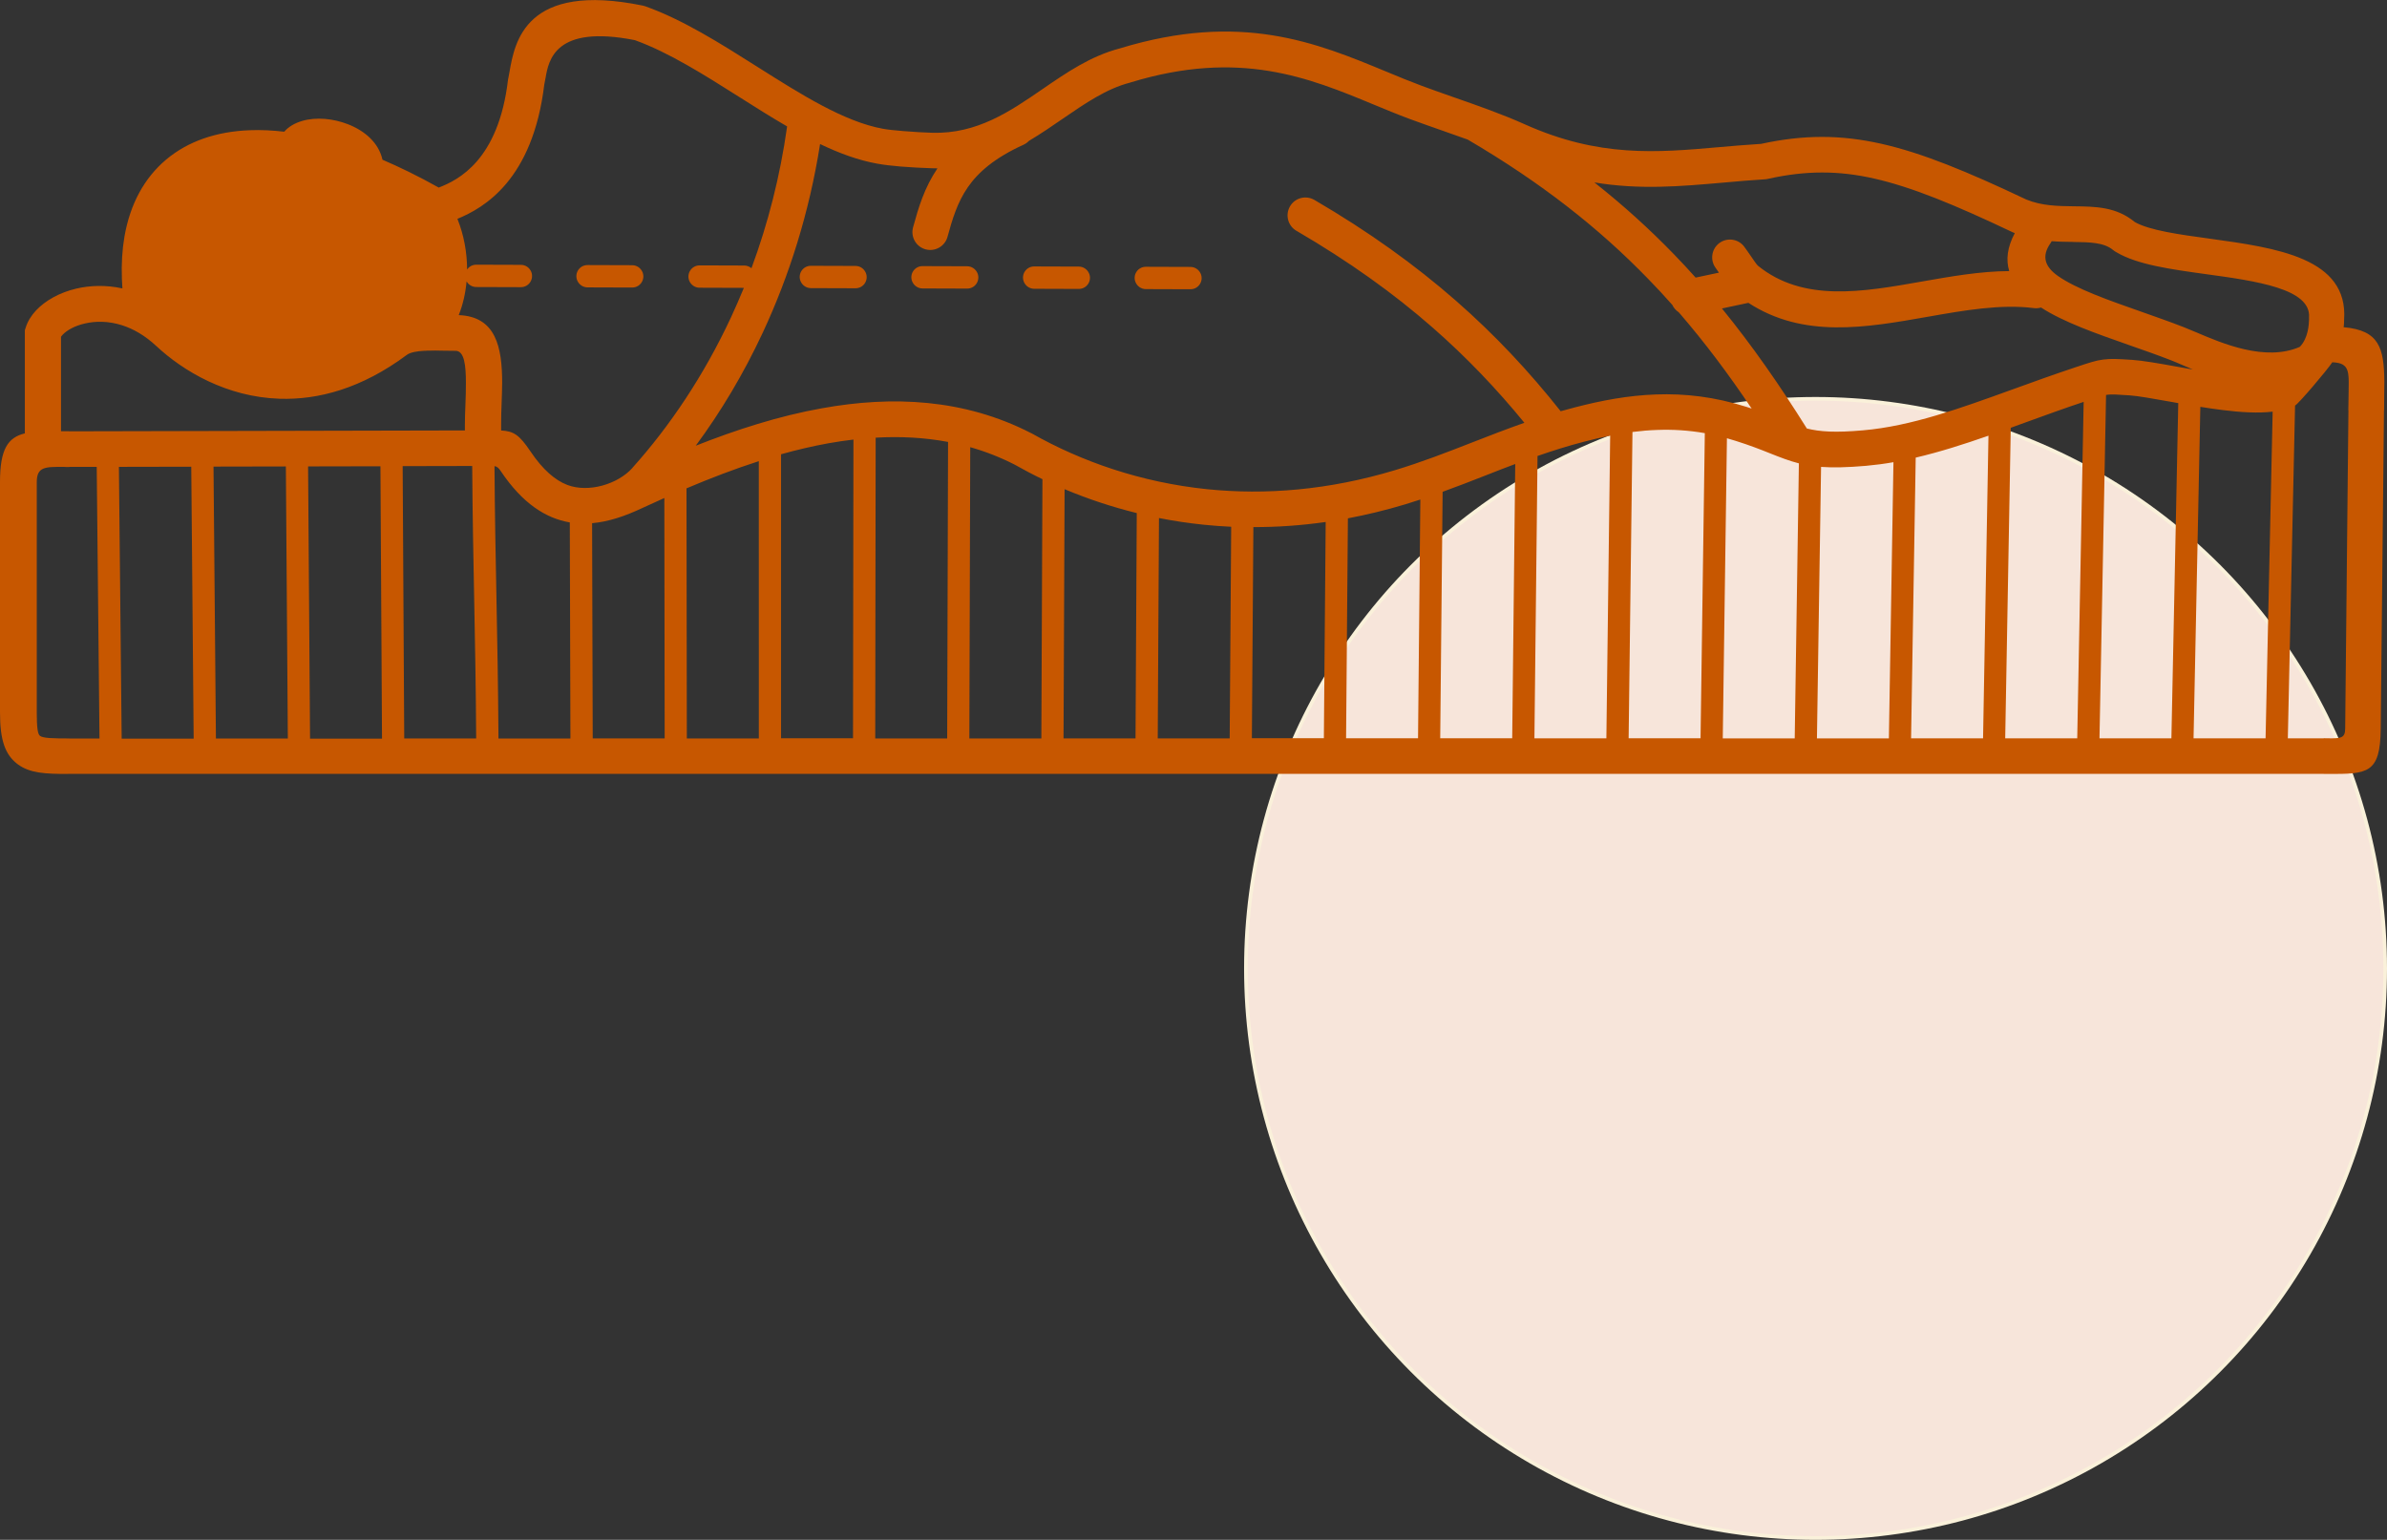
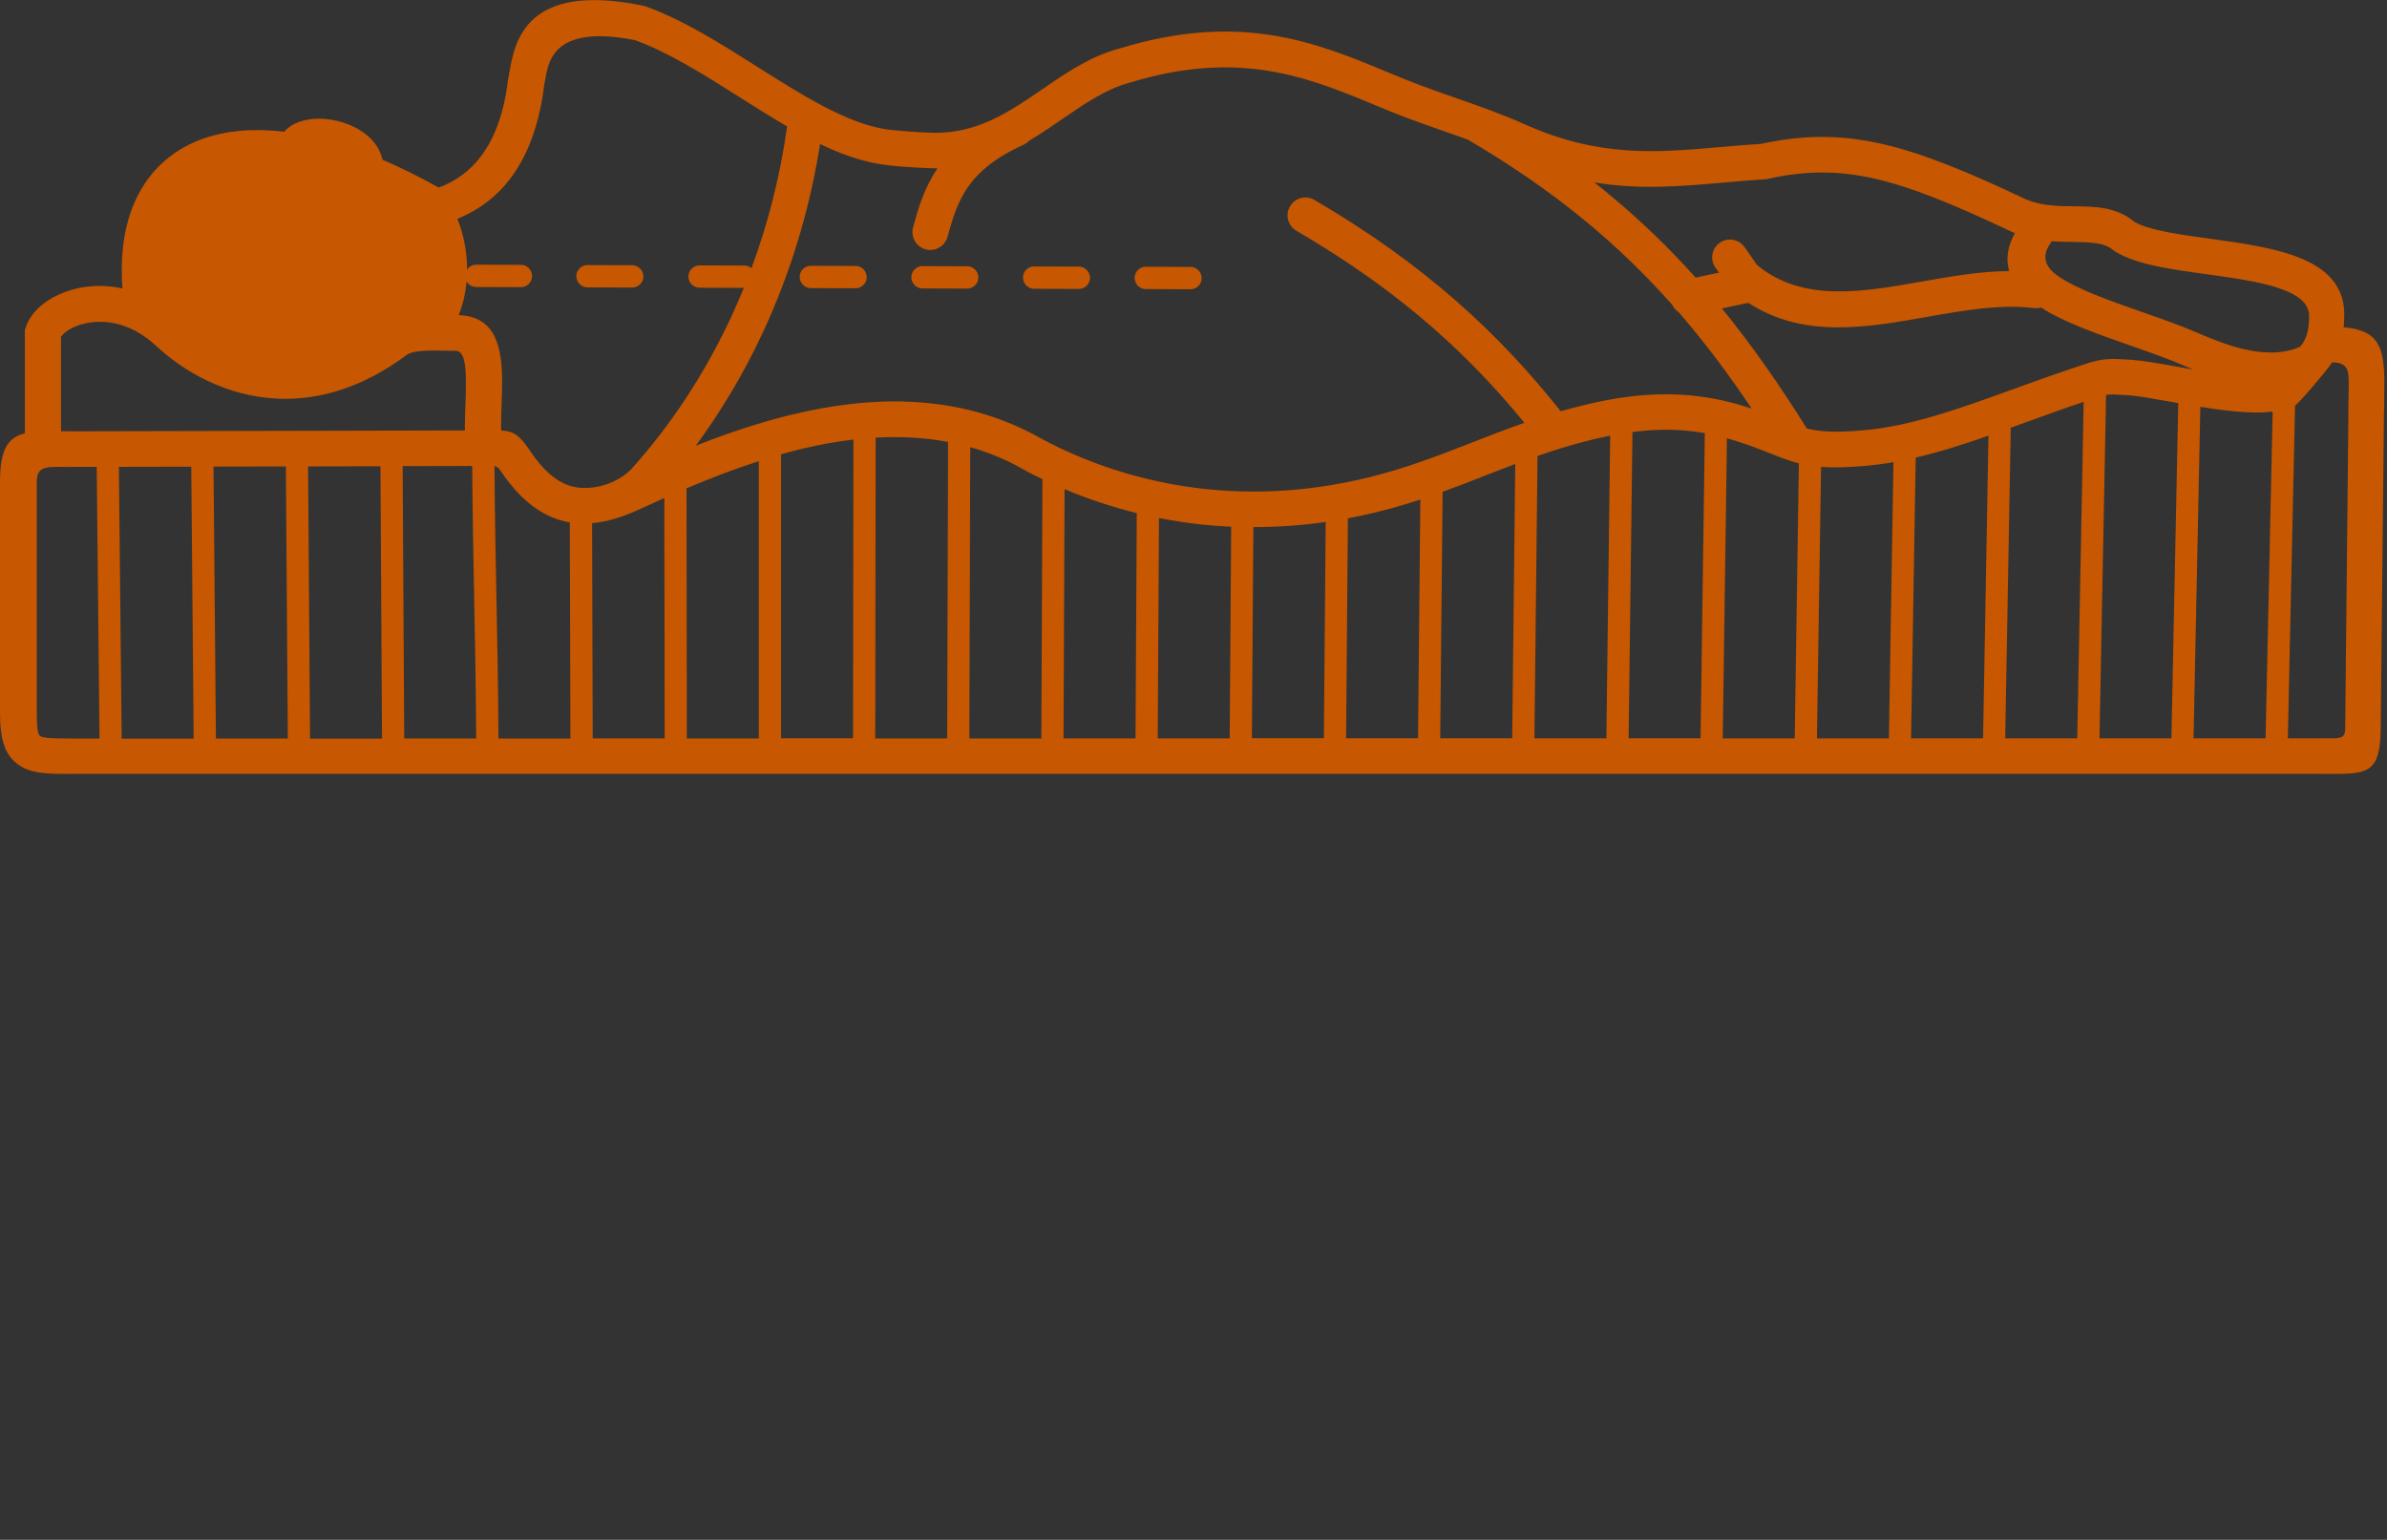
<svg xmlns="http://www.w3.org/2000/svg" id="Ebene_1" data-name="Ebene 1" viewBox="0 0 654.21 422.05">
  <rect x="0" y="0" width="654.21" height="422.05" fill="#333333" stroke="none" />
  <defs>
    <style>
      .cls-1 {
        fill: #c75700;
      }

      .cls-2 {
        fill: #f7e5da;
        stroke: #faf1da;
        stroke-miterlimit: 10;
      }
    </style>
  </defs>
-   <circle class="cls-2" cx="497.59" cy="265.43" r="156.12" />
  <path class="cls-1" d="M642.41,89.69c9.65,.87,11,5.64,11.07,14.94,0,1.17,0,2.4-.04,3.71,0,.75-.03,1.55-.03,4.08l-.03,.04-.89,87.29c-.12,12.41-3.7,12.39-14.49,12.38-3.24,0,6.24,0-1.15,0v-.03H18.68v.03c-6.35,0-10.48-.2-13.81-2.65-3.55-2.65-4.87-6.75-4.87-14.22v-63.15c0-8.97,2.14-12.2,6.81-13.33v-28.28l.24-.73c.51-1.65,1.48-3.24,2.82-4.68,2.47-2.64,6.36-4.89,11.04-5.99,3.78-.88,8.11-1.04,12.64-.05-.07-.97-.12-1.9-.14-2.54-.16-4.22,.09-8.12,.7-11.67,1.57-9.02,5.5-16.12,11.45-21.12,5.89-4.94,13.65-7.69,22.94-8.03,3-.12,6.14,.03,9.4,.41,1.19-1.38,2.89-2.36,4.93-2.96,1.88-.55,4.03-.73,6.22-.55,2.07,.17,4.26,.66,6.31,1.46,4.56,1.77,8.43,5.04,9.47,9.73,2.32,1,4.71,2.09,7.16,3.29,2.7,1.32,5.46,2.78,8.26,4.34,5.25-2.03,16.4-7.41,18.99-29.62,.04-.28,.09-.52,.16-.79,.05-.28,.14-.79,.24-1.32,1.44-8.17,4.35-24.72,36.52-18.15,.24,.05,.45,.12,.66,.18h0c10.32,3.67,20.58,10.17,30.76,16.61,11.94,7.55,23.73,15.02,34.39,16.97,1.32,.25,3.33,.45,5.5,.63,3.04,.26,5.98,.41,7.99,.47,12.32,.37,21.42-5.89,30.19-11.92,6.7-4.6,13.23-9.09,21.25-11.2,33.22-10.14,53.89-1.57,73.02,6.35,3.31,1.38,6.56,2.72,9.69,3.88,2.61,.98,5.68,2.05,8.81,3.15,6.51,2.27,13.33,4.66,19.45,7.41,20.41,9.16,36.2,7.78,53.41,6.26,3.54-.3,7.14-.63,11.4-.89,11.59-2.52,21.67-2.56,33.04,0,11.18,2.53,23.43,7.58,39.62,15.25,4.26,1.76,8.75,1.81,12.88,1.86,6.18,.07,11.77,.12,16.87,4.32,3.99,2.27,12.04,3.4,20.49,4.55,18.31,2.53,38.08,5.26,36.87,22.26-.03,.28,0,.16,0,.21,0,.45-.04,1.08-.12,1.85h.09Zm-13.4,21.5l-1.98,91.18h9.84v-.03c6.6,0-2.83,0,1.15,.03,3.54,0,4.71,0,4.73-2.69l.89-87.25h-.03c0-.45,.04-2.4,.07-4.24,.03-1.29,.04-2.48,.04-3.53-.03-3.52-.55-5.22-4.5-5.36-1.46,2.2-9.3,11.44-10.23,11.88h.01Zm-8.08,91.18l1.94-89.54c-4.01,.47-8.8,.18-13.8-.45-2.06-.26-4.07-.55-6.02-.87l-1.86,90.86h19.74Zm-25.81,0l1.88-91.88c-.72-.12-1.43-.26-2.12-.38-4.72-.84-8.91-1.59-11.35-1.76h-.12c-3.12-.22-4.66-.31-5.81-.16-.12,0-.26,.04-.39,.07l-1.8,94.11h19.71Zm-25.81,0l1.76-92.22c-5.31,1.77-10.77,3.76-16.07,5.68-1.31,.47-2.62,.94-3.91,1.42l-1.52,85.12h19.74Zm-25.81,0l1.48-82.95c-6.79,2.37-13.38,4.47-19.94,6.01l-1.27,76.94h19.73Zm-25.81,0l1.25-75.69c-2.51,.45-5.02,.77-7.54,1-5.22,.45-9.12,.52-12.3,.29l-1.13,74.41h19.73Zm-25.81,0l1.14-75.37c-2.65-.67-5.09-1.63-8.01-2.79-2.49-1-5.42-2.15-9.3-3.37-.81-.26-1.61-.5-2.41-.72l-1.14,82.27h19.73Zm-25.81-.01l1.17-83.64c-4.5-.79-8.81-1.04-13.02-.88-2.3,.07-4.55,.28-6.81,.56l-1.05,83.96h19.71Zm-25.81,0l1.04-82.95c-2.41,.47-4.81,1.04-7.2,1.67-4.41,1.14-8.6,2.47-12.71,3.9l-.85,77.39h19.73Zm-25.81,0l.83-75.18c-2.79,1.04-5.55,2.11-8.29,3.2-3.84,1.5-7.67,3-11.61,4.42l-.66,67.56h19.73Zm-25.81,0l.63-65.44c-1.38,.45-2.75,.89-4.16,1.32-5.3,1.6-10.55,2.86-15.69,3.83l-.5,60.28h19.71Zm-25.81,0l.5-59.29c-6.77,.97-13.38,1.42-19.82,1.4l-.41,57.87h19.73Zm-25.81,.03l.41-58.01c-2.52-.12-5.01-.3-7.45-.55-4.21-.43-8.33-1.05-12.34-1.84l-.34,60.4h19.73Zm-25.81,0l.34-61.76c-6.95-1.72-13.56-3.93-19.78-6.55l-.29,68.31h19.73Zm-25.81,0l.3-71.05c-2.65-1.27-5.22-2.64-7.71-4.04-3.96-2.01-7.99-3.58-12.08-4.73l-.24,79.83h19.73Zm-25.81,0l.24-81.26c-6.53-1.23-13.17-1.55-19.84-1.17l-.12,82.44h19.73Zm-25.81-.01l.12-81.9c-2.27,.28-4.55,.6-6.82,1.01-4.35,.79-8.71,1.81-13.02,3.02v77.85h19.73v.03Zm-25.81,.01V126.4c-6.74,2.16-13.39,4.73-19.82,7.45l.09,68.55h19.73Zm-25.81,.01l-.09-65.9c-2.11,.94-4.17,1.89-6.22,2.83-4.47,2.09-8.98,3.67-13.58,4.07l.17,58.98h19.71Zm-8.84-74.17c10.31-11.48,19.61-25.37,27.02-41.25,1.22-2.65,2.4-5.34,3.53-8.08l-12.15-.04c-1.25,0-2.33-.75-2.82-1.9-.81-2.03,.66-4.22,2.83-4.22l12.24,.04c.75,0,1.44,.28,1.98,.73,4.47-12.07,7.84-25.08,9.77-38.86-4.35-2.52-8.74-5.29-13.12-8.07-9.6-6.07-19.27-12.2-28.59-15.57-21.92-4.34-23.65,5.5-24.5,10.37-.09,.58-.2,1.09-.34,1.76-3.15,26.14-16.49,33.83-23.81,36.84,1.77,4.42,2.65,9.23,2.65,13.89,.54-.79,1.44-1.32,2.52-1.32l12.24,.04c1.25,0,2.33,.75,2.82,1.9,.81,2.03-.66,4.22-2.83,4.22l-12.24-.04c-1.11,0-2.11-.6-2.65-1.55-.29,3.25-1.01,6.4-2.15,9.25,10.18,.38,11.9,8.74,11.9,18.57,0,1.52-.09,3.74-.16,5.94-.07,1.65-.12,3.31-.12,5.48v1.63c3.42,.18,4.97,1.17,8.04,5.73,3.42,5.09,6.78,7.91,10.07,9.18,5.81,2.23,13.85-.16,17.89-4.66h0l-.03-.03Zm-16.99,74.19l-.17-59.23c-6.58-1.13-12.96-5.18-18.91-14.05-.63-.94-1.04-1.27-1.73-1.38,.09,13.5,.31,24.87,.54,36.25,.24,11.96,.45,23.92,.55,38.42h19.73Zm-25.83-.01c-.09-14.4-.31-26.35-.55-38.31-.22-11.4-.45-22.8-.54-36.38l-19.06,.04,.43,74.64h19.71Zm-25.81,.03l-.43-74.64-19.83,.04,.54,74.61h19.73Zm-25.81,0l-.54-74.59-19.83,.04,.66,74.54h19.71Zm-25.81,.01l-.66-74.53-19.83,.04,.76,74.49h19.73Zm-25.81,0l-.76-74.49h-7.48v.04c-4.68,0,1.38,0-1.63-.03-5.09-.03-7.32-.03-7.32,4.2v63.15c0,4.03,.24,5.9,.88,6.37,.88,.66,3.62,.71,7.99,.71v.03h8.32ZM355.31,63.26c-2.33-1.36-3.12-4.35-1.76-6.7s4.35-3.12,6.7-1.76c14.87,8.68,27.56,17.8,38.8,27.64,10.72,9.38,20.05,19.37,28.69,30.27,1.29-.37,2.6-.72,3.92-1.06,7.17-1.86,14.51-3.27,22.26-3.54,7.82-.28,16,.63,24.78,3.42,.47,.14,.93,.29,1.38,.45-6.32-9.43-12.88-18.18-19.98-26.39-.76-.5-1.38-1.19-1.77-2.03-2.15-2.44-4.37-4.83-6.65-7.16-13.52-13.94-29.34-26.38-49.41-38.14-2.3-.83-4.62-1.64-6.89-2.44-3.04-1.06-5.99-2.1-9.01-3.21-3.42-1.27-6.69-2.64-9.99-4-17.59-7.28-36.63-15.16-66.54-6.01-.07,.03-.13,.04-.21,.07-6.36,1.64-12.24,5.68-18.27,9.81-3.04,2.1-6.13,4.21-9.35,6.13-.43,.45-.94,.81-1.55,1.09-7.76,3.52-12.32,7.45-15.2,11.61s-4.28,8.85-5.57,13.59c-.71,2.61-3.4,4.14-6.01,3.44s-4.14-3.4-3.44-6.01c1.48-5.42,3.08-10.83,6.69-16.19-.52,0-1.05,0-1.59-.03-2.44-.07-5.69-.24-8.53-.47-2.3-.2-4.6-.45-6.47-.8-5.18-.94-10.37-2.86-15.58-5.36-2.96,18.78-8.45,36.1-15.66,51.59-5.29,11.36-11.53,21.79-18.42,31.1,11.08-4.38,22.73-8.15,34.59-10.27,19.28-3.48,38.94-2.62,57.28,6.79l.2,.09c13.61,7.71,29.93,13.44,48.15,15.31,15.86,1.61,33.17,.29,51.42-5.22,7.36-2.22,14.22-4.89,21.13-7.59,4.71-1.84,9.42-3.67,14.34-5.4-7.63-9.33-15.86-17.97-25.16-26.11-10.7-9.37-22.89-18.1-37.3-26.51v.03h-.01Zm123.9,19.74l-7.27,1.55c8.26,10.13,15.83,21.01,23.27,32.9,3.58,.89,7.79,1.17,15.39,.5,13.19-1.14,26.48-5.97,41.16-11.28,5.3-1.91,10.78-3.91,16.97-5.97l.63-.21c3.33-1.11,5.04-1.68,7.07-1.94,2.14-.28,3.96-.17,7.67,.07h.12c3.12,.22,7.48,.98,12.41,1.88,1.42,.26,2.89,.51,4.37,.77-1.04-.43-2.02-.85-2.94-1.25-1.22-.52-2.32-1-3.04-1.27-3.71-1.44-7.65-2.83-11.53-4.18-9.12-3.2-17.96-6.3-24.09-10.28-.63,.18-1.3,.25-1.98,.16-8.98-1.15-19.03,.6-29.05,2.37-17.08,3.02-34.1,5.99-49.16-3.8h.01Zm-14.51-6.91l6.41-1.36c-.38-.55-.71-1.04-.88-1.27-1.61-2.15-1.17-5.22,.98-6.83s5.22-1.17,6.83,.98c.73,.98,1.19,1.68,1.67,2.36,.87,1.29,1.76,2.58,2.1,2.87,12.43,10.05,28.62,7.2,44.87,4.33,8.01-1.4,16.04-2.83,23.99-2.87-.93-3.08-.55-6.53,1.53-10.41-.16-.07-.33-.13-.5-.2-.07-.03-.14-.07-.21-.09-15.69-7.45-27.41-12.29-37.74-14.64-9.94-2.26-18.77-2.22-28.93,0-.33,.09-.68,.16-1.05,.18-3.55,.21-7.54,.56-11.45,.91-11.78,1.04-22.93,2.01-35.35-.05,7.9,6.24,15.07,12.74,21.73,19.61,2.06,2.12,4.08,4.29,6.03,6.48h-.05Zm-138.43,3.19c2.19,0,3.66-2.2,2.83-4.22-.5-1.15-1.57-1.89-2.82-1.9l-12.24-.04c-2.19,0-3.66,2.2-2.83,4.22,.5,1.15,1.57,1.89,2.82,1.9l12.24,.04Zm-30.6-.09c2.19,0,3.66-2.2,2.83-4.22-.5-1.15-1.57-1.89-2.82-1.9l-12.24-.04c-2.19,0-3.66,2.2-2.83,4.22,.5,1.15,1.57,1.89,2.82,1.9l12.24,.04Zm-30.6-.09c2.19,0,3.66-2.2,2.83-4.22-.5-1.15-1.57-1.89-2.82-1.9l-12.24-.04c-2.19,0-3.66,2.2-2.83,4.22,.5,1.15,1.57,1.89,2.82,1.9l12.24,.04Zm-30.6-.09c2.19,0,3.66-2.2,2.83-4.22-.5-1.15-1.57-1.89-2.82-1.9l-12.24-.04c-2.19,0-3.66,2.2-2.83,4.22,.5,1.15,1.57,1.89,2.82,1.9l12.24,.04Zm-61.21-.2c2.19,0,3.66-2.2,2.83-4.22-.5-1.15-1.57-1.89-2.82-1.9l-12.24-.04c-2.19,0-3.66,2.2-2.83,4.22,.5,1.15,1.57,1.89,2.82,1.9l12.24,.04Zm-56.09,17.29c-.28,.04-.56,.05-.84,.04-2.05,.12-3.84,.41-4.8,1.11-12.42,9.25-24.32,12.39-34.9,12.04-14.55-.47-26.42-7.58-33.8-14.45-3.15-2.94-6.37-4.75-9.48-5.72-3.67-1.15-7.17-1.14-10.11-.45-2.74,.63-4.88,1.81-6.11,3.12-.16,.17-.3,.34-.41,.5v25.9h2.14v.03l108.55-.24v-1.61c0-1.47,.07-3.63,.16-5.82,.07-1.68,.12-3.37,.12-5.6,0-4.76-.41-8.79-2.83-8.79h0c-1.06,.01-2.2,0-3.4-.04-1.39-.03-2.89-.07-4.32,0h.03v-.03Zm451.15-29.79c-1.94-.03-3.93-.04-6.01-.2-.09,.17-.2,.33-.3,.5-2.68,3.79-1.38,6.62,1.97,9,5.09,3.58,13.75,6.62,22.72,9.77,3.93,1.38,7.95,2.79,11.83,4.3,1.13,.45,2.16,.88,3.34,1.38,7.06,3.02,18.99,8.15,28.44,4.01,2.36-2.43,2.49-6.26,2.53-7.49v-.59c.56-7.88-14.51-9.97-28.46-11.88-9.48-1.31-18.57-2.57-24.27-5.94-.33-.17-.66-.38-.96-.63-2.51-2.12-6.48-2.16-10.89-2.22h.05ZM16.68,118.15h0Z" />
</svg>